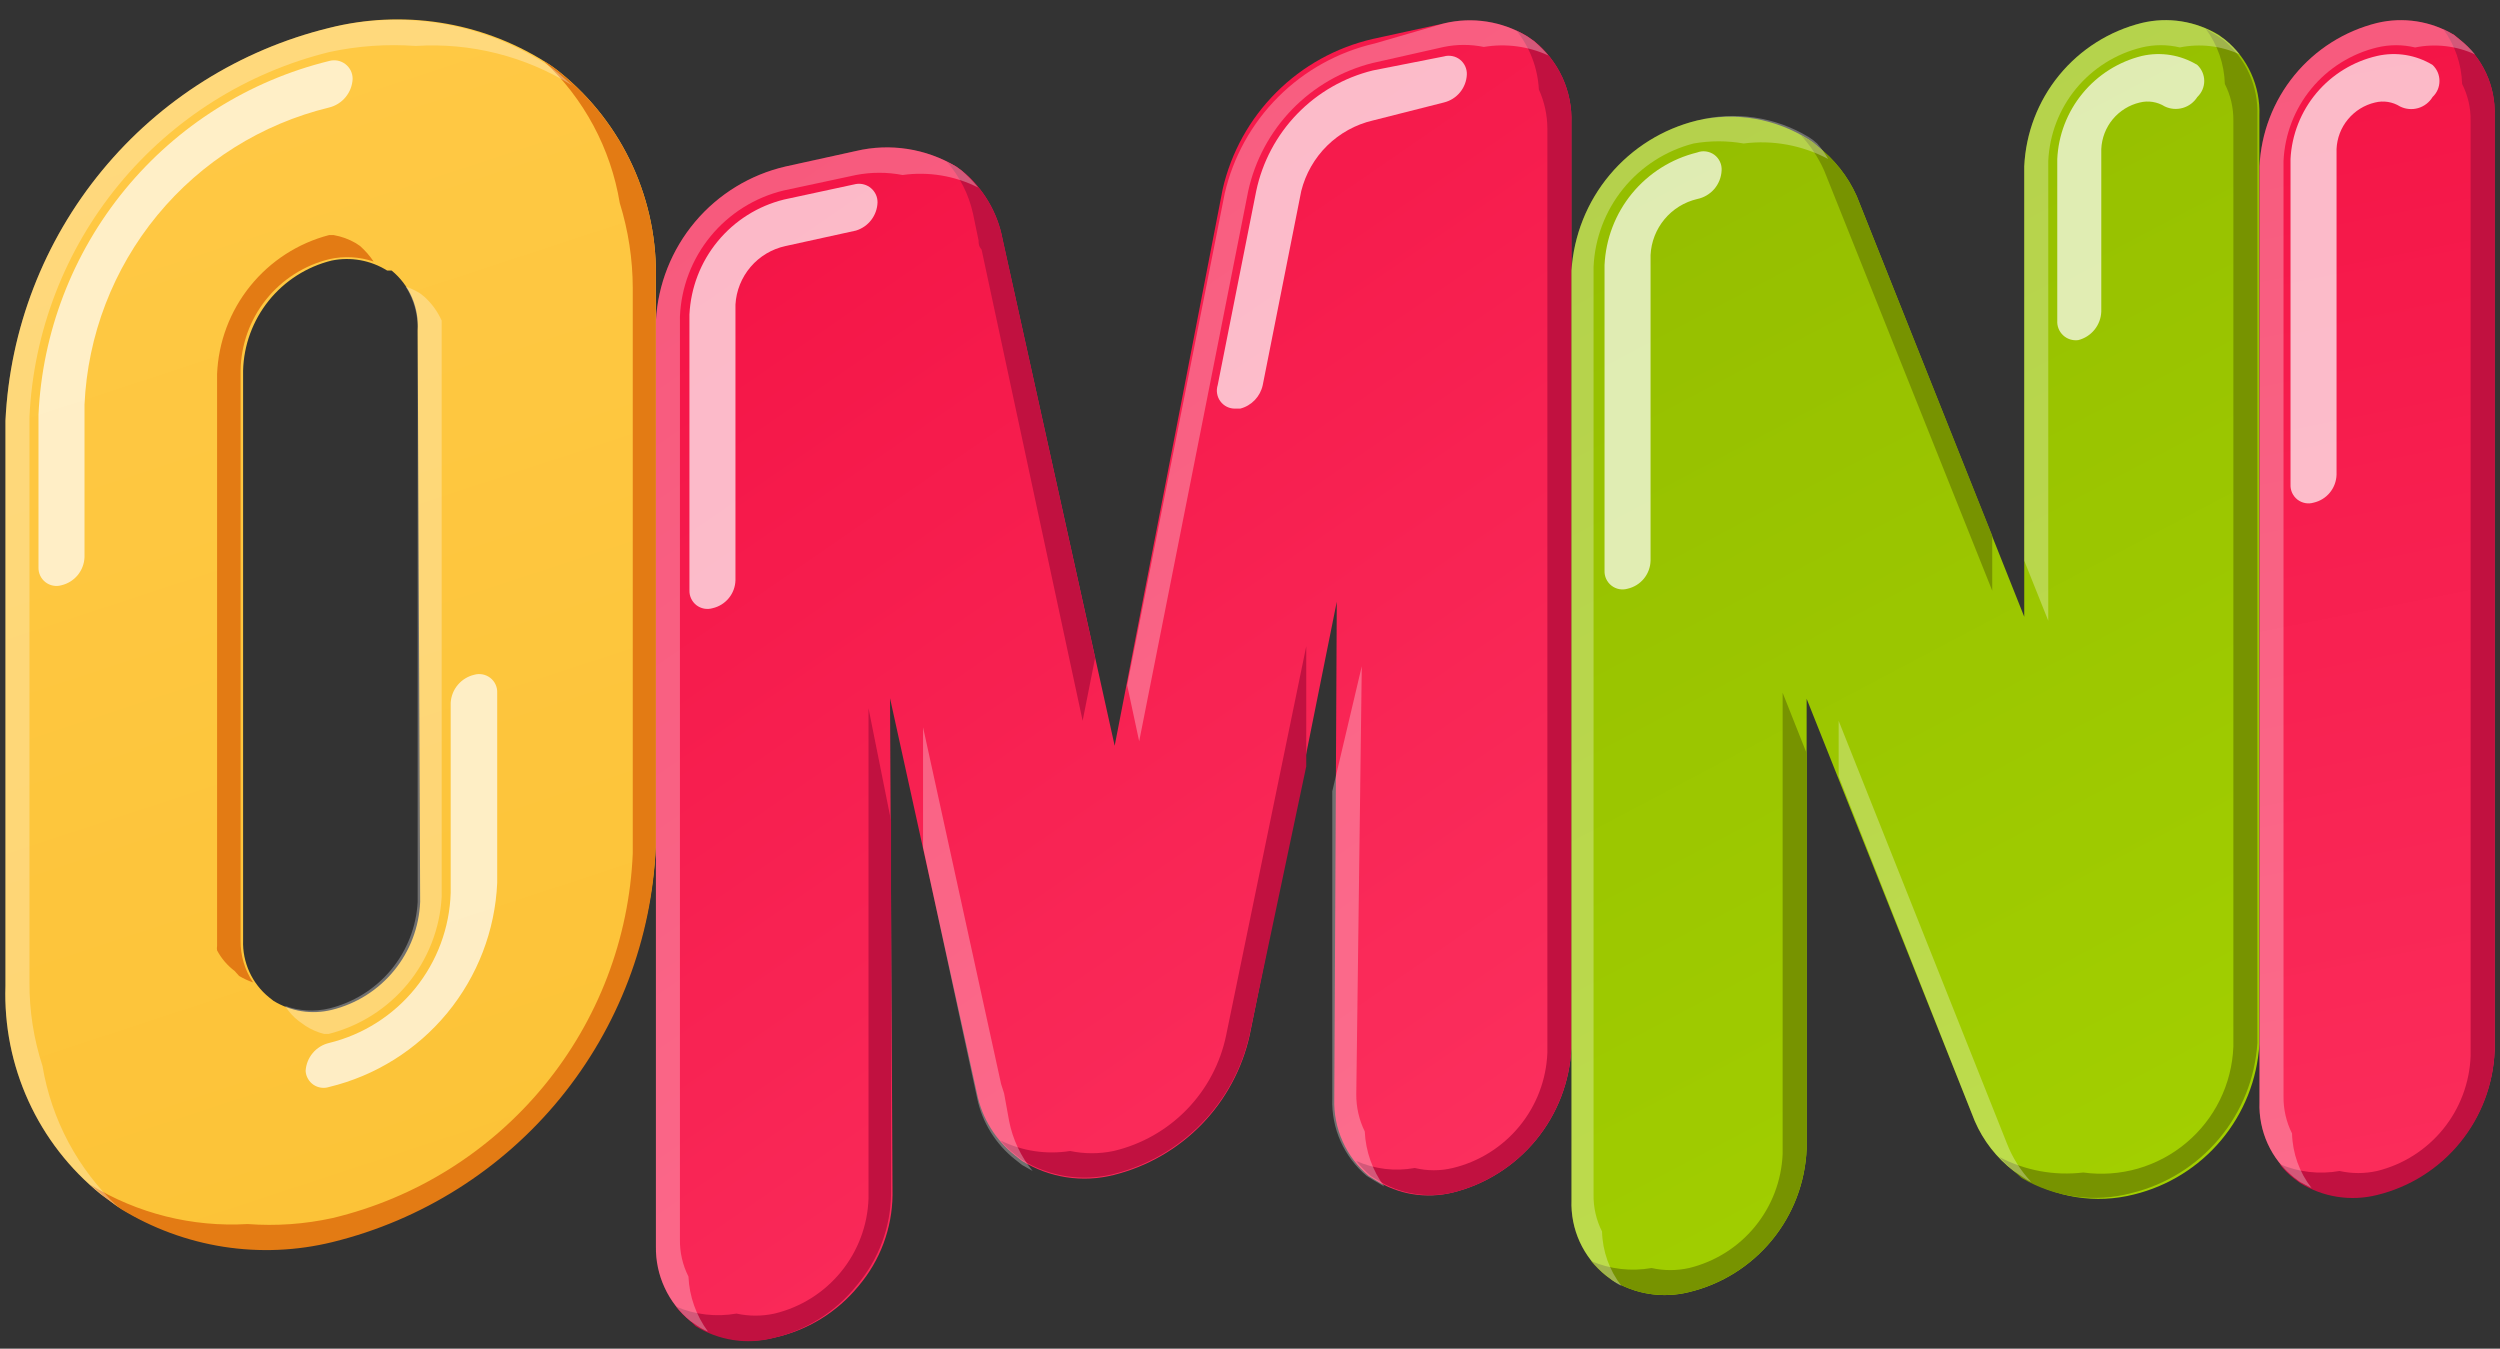
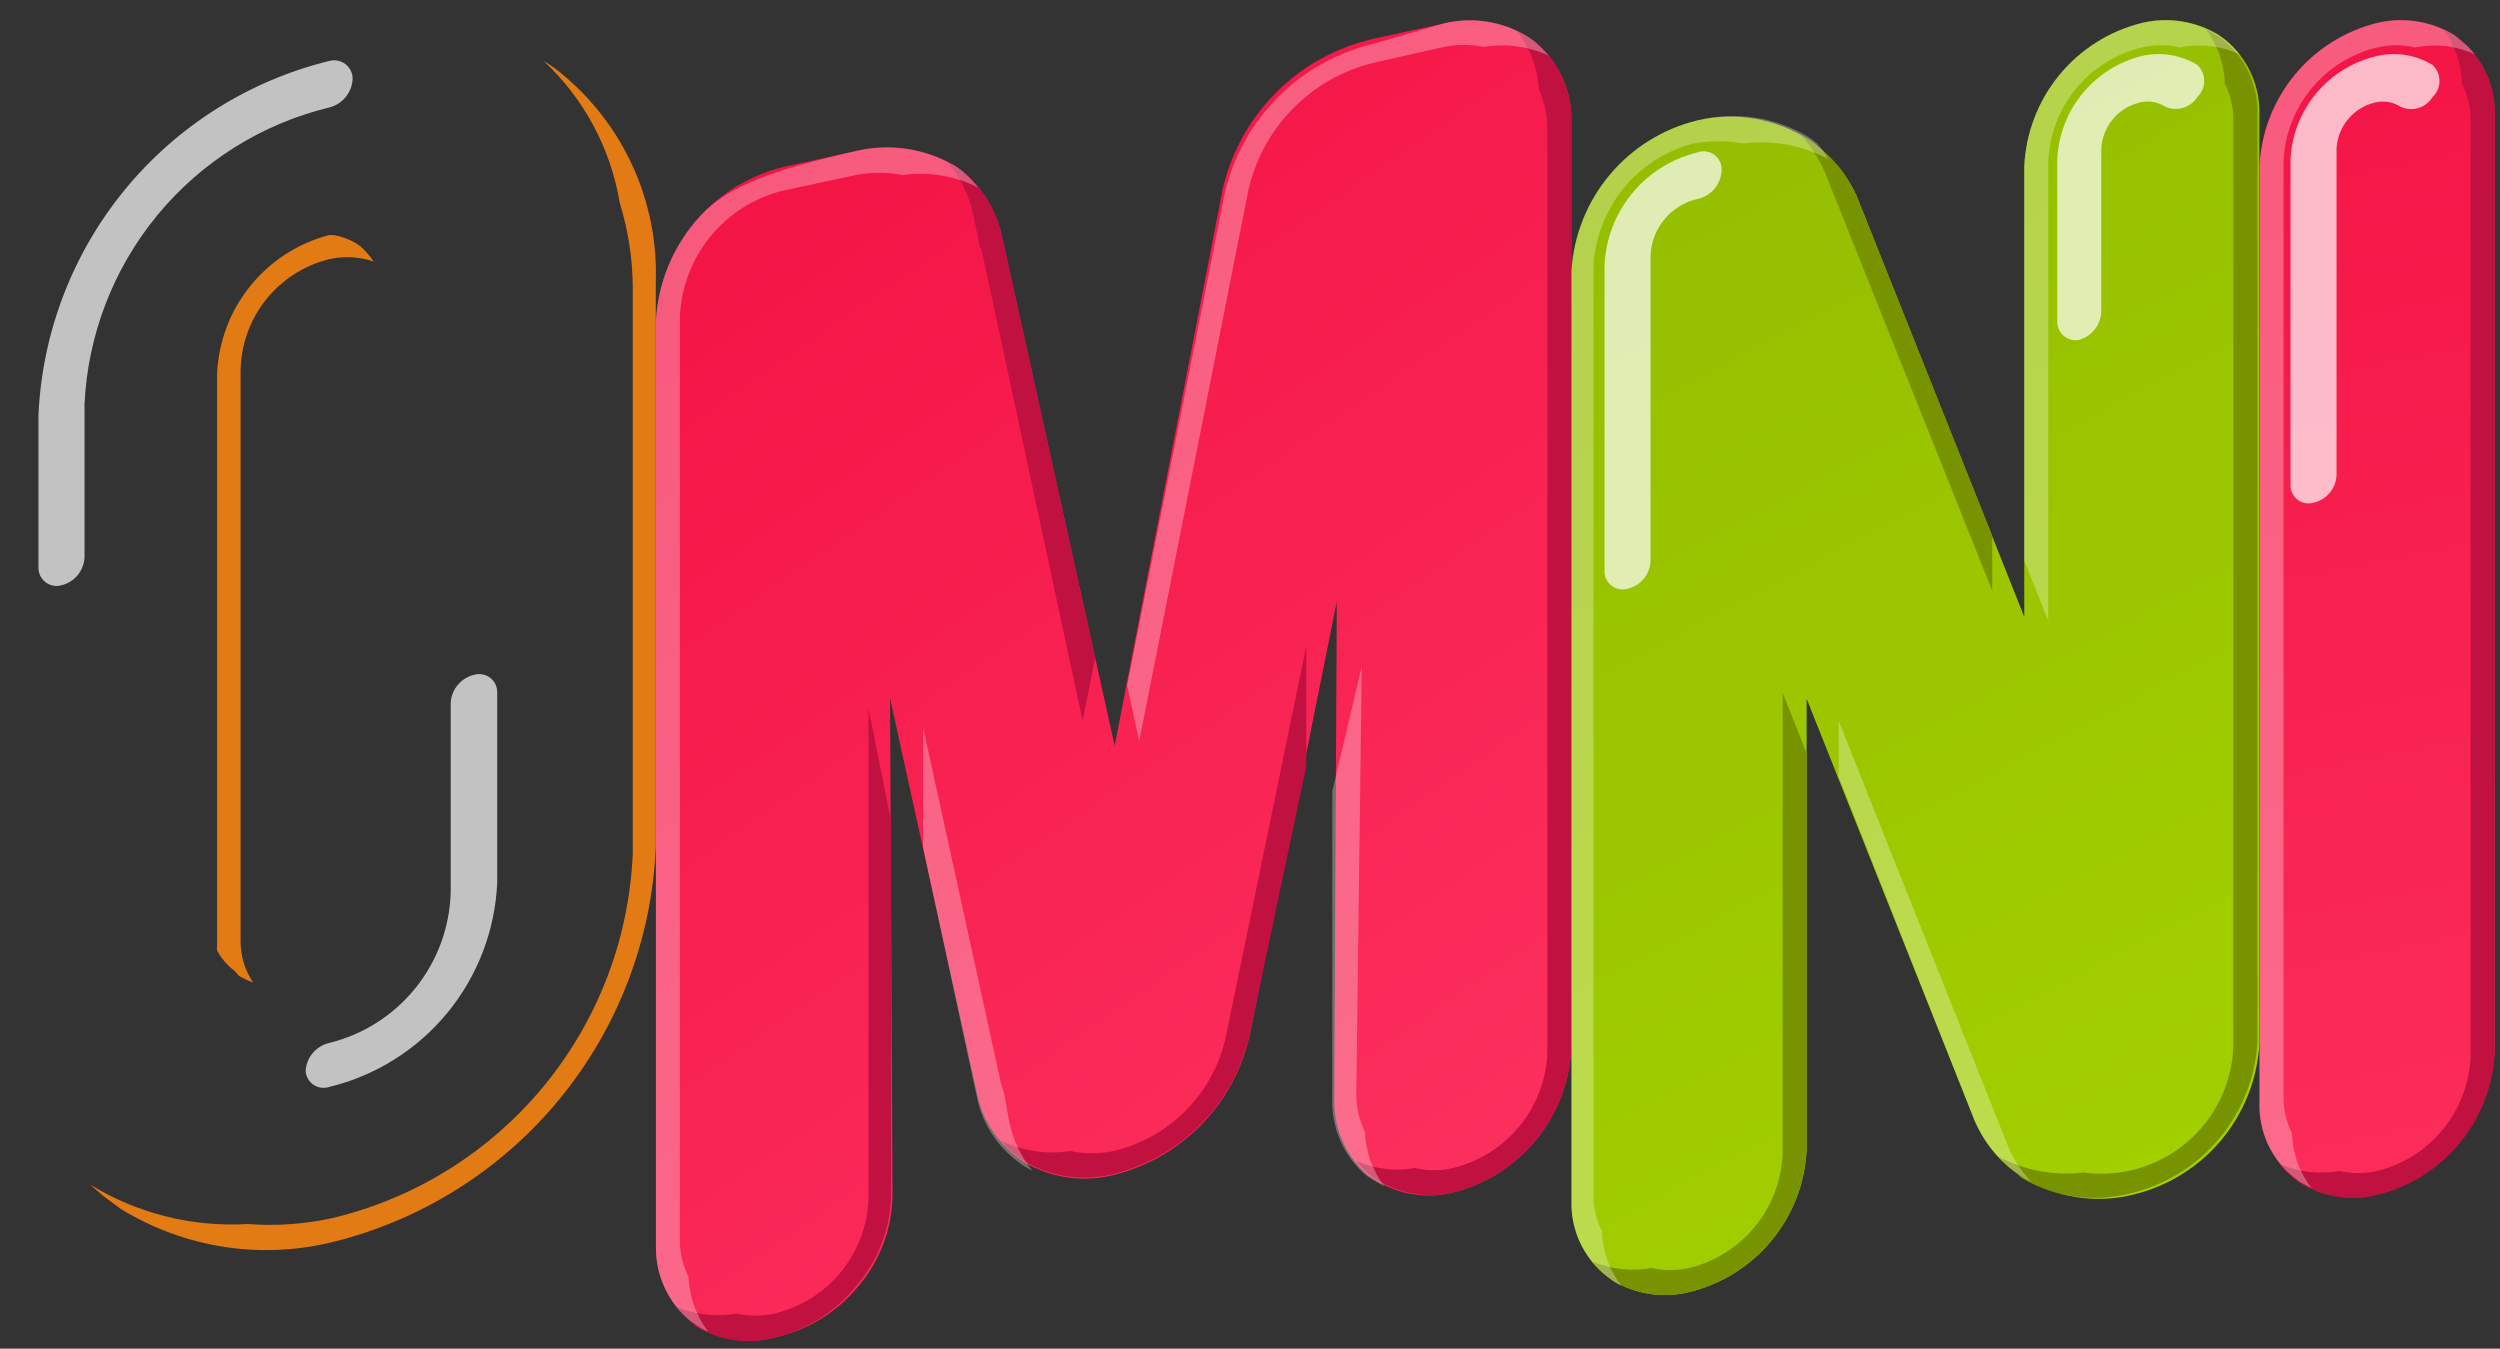
<svg xmlns="http://www.w3.org/2000/svg" width="76" height="41" viewBox="0 0 76 41" fill="none">
  <rect x="0" y="0" width="76" height="41" fill="#333333" stroke="none" />
-   <path d="M19.936 25.744V8.56C19.975 7.351 19.735 6.15 19.234 5.05C18.733 3.95 17.984 2.981 17.047 2.218C16.884 2.083 16.711 1.961 16.529 1.853C15.565 1.256 14.491 0.859 13.37 0.687C12.249 0.515 11.104 0.57 10.005 0.849C7.297 1.512 4.876 3.032 3.103 5.184C1.33 7.335 0.3 10.002 0.166 12.787V29.971C0.126 31.178 0.366 32.377 0.867 33.474C1.368 34.572 2.118 35.539 3.056 36.298L3.573 36.678C4.525 37.263 5.584 37.653 6.688 37.825C7.793 37.997 8.92 37.949 10.005 37.682C12.73 37.036 15.172 35.523 16.963 33.37C18.754 31.217 19.797 28.541 19.936 25.744ZM12.773 27.417C12.742 28.182 12.463 28.917 11.977 29.509C11.491 30.102 10.826 30.52 10.082 30.701C9.784 30.774 9.475 30.788 9.172 30.741C8.869 30.694 8.579 30.587 8.317 30.428L8.181 30.321C7.924 30.113 7.719 29.848 7.582 29.547C7.445 29.246 7.379 28.918 7.39 28.588V11.266C7.41 10.491 7.685 9.744 8.171 9.139C8.657 8.535 9.328 8.107 10.082 7.921C10.662 7.802 11.267 7.911 11.77 8.225H11.906C12.174 8.444 12.385 8.724 12.523 9.042C12.66 9.359 12.72 9.705 12.697 10.05L12.773 27.417Z" fill="url(#paint0_linear_135_672)" />
  <path d="M6.599 28.892C6.592 28.847 6.592 28.801 6.599 28.755V11.373C6.639 10.397 6.992 9.459 7.605 8.698C8.218 7.937 9.06 7.392 10.005 7.146H10.142C10.378 7.187 10.605 7.269 10.812 7.389L10.948 7.48C11.104 7.619 11.242 7.778 11.359 7.952C10.928 7.804 10.465 7.778 10.021 7.876C9.257 8.061 8.577 8.495 8.087 9.108C7.597 9.722 7.325 10.482 7.314 11.267V28.588C7.307 29.043 7.439 29.489 7.694 29.866C7.545 29.815 7.403 29.749 7.268 29.668L7.131 29.516C6.91 29.349 6.729 29.137 6.599 28.892ZM19.936 25.744V8.56C19.975 7.352 19.735 6.151 19.234 5.051C18.733 3.951 17.984 2.982 17.047 2.218C16.884 2.083 16.711 1.961 16.529 1.854C17.755 2.999 18.568 4.517 18.841 6.172C19.101 7.01 19.234 7.881 19.236 8.758V25.942C19.129 28.531 18.18 31.014 16.533 33.015C14.886 35.016 12.632 36.425 10.112 37.028C9.264 37.215 8.393 37.276 7.527 37.211C5.845 37.31 4.172 36.891 2.736 36.009L3.162 36.374L3.679 36.755C4.632 37.339 5.691 37.729 6.795 37.902C7.899 38.074 9.027 38.025 10.112 37.758C12.829 37.089 15.256 35.556 17.027 33.39C18.799 31.223 19.82 28.54 19.936 25.744Z" fill="#E37B14" />
-   <path opacity="0.3" d="M12.697 27.417V10.05C12.711 9.578 12.584 9.112 12.332 8.712C12.481 8.763 12.624 8.829 12.758 8.91L12.895 9.016C13.121 9.22 13.303 9.468 13.427 9.746V27.265C13.373 28.235 13.01 29.162 12.392 29.912C11.773 30.661 10.932 31.194 9.99 31.432H9.853C9.654 31.383 9.463 31.3 9.291 31.189L9.078 31.037C8.914 30.911 8.775 30.756 8.667 30.58C9.096 30.736 9.561 30.762 10.005 30.657C10.743 30.478 11.403 30.066 11.888 29.483C12.373 28.899 12.656 28.175 12.697 27.417ZM0.896 29.866V12.666C1.018 10.081 1.973 7.605 3.617 5.608C5.262 3.61 7.508 2.197 10.021 1.58C10.879 1.395 11.76 1.334 12.636 1.397C14.31 1.29 15.974 1.71 17.396 2.599L16.97 2.219C16.808 2.083 16.635 1.961 16.453 1.854C15.499 1.267 14.437 0.876 13.33 0.703C12.223 0.531 11.093 0.581 10.005 0.85C7.297 1.513 4.876 3.033 3.103 5.184C1.33 7.336 0.3 10.003 0.166 12.788V29.972C0.126 31.178 0.366 32.377 0.867 33.475C1.368 34.573 2.118 35.539 3.056 36.298L3.573 36.679C2.367 35.541 1.566 34.04 1.292 32.405C1.024 31.586 0.891 30.728 0.896 29.866Z" fill="white" />
  <path opacity="0.7" d="M10.006 31.706C11.036 31.454 11.954 30.871 12.622 30.047C13.289 29.224 13.668 28.204 13.701 27.144V21.365C13.712 21.165 13.788 20.974 13.917 20.82C14.046 20.667 14.221 20.559 14.416 20.513C14.499 20.489 14.587 20.485 14.672 20.502C14.757 20.518 14.837 20.555 14.906 20.608C14.974 20.662 15.029 20.73 15.065 20.809C15.101 20.888 15.119 20.974 15.115 21.061V26.84C15.051 28.288 14.517 29.676 13.596 30.795C12.674 31.914 11.414 32.703 10.006 33.044C9.926 33.07 9.842 33.077 9.759 33.065C9.677 33.053 9.598 33.023 9.529 32.976C9.46 32.929 9.403 32.867 9.362 32.794C9.32 32.722 9.296 32.641 9.291 32.558C9.302 32.358 9.378 32.166 9.507 32.013C9.635 31.859 9.81 31.752 10.006 31.706ZM10.72 2.401C10.721 2.314 10.702 2.228 10.664 2.149C10.625 2.071 10.569 2.002 10.5 1.949C10.431 1.896 10.35 1.86 10.264 1.843C10.178 1.827 10.09 1.83 10.006 1.854C7.57 2.452 5.393 3.823 3.8 5.761C2.208 7.699 1.285 10.1 1.17 12.606V17.244C1.167 17.331 1.184 17.417 1.22 17.495C1.257 17.574 1.311 17.643 1.38 17.697C1.448 17.75 1.528 17.787 1.613 17.803C1.698 17.82 1.786 17.816 1.87 17.791C2.063 17.745 2.236 17.637 2.363 17.483C2.489 17.329 2.561 17.139 2.569 16.94V12.301C2.664 10.194 3.44 8.174 4.781 6.545C6.122 4.916 7.955 3.766 10.006 3.268C10.202 3.22 10.377 3.109 10.506 2.953C10.635 2.797 10.71 2.603 10.72 2.401Z" fill="white" />
  <path d="M40.562 33.408C40.548 33.853 40.635 34.294 40.817 34.7C40.998 35.106 41.27 35.465 41.611 35.75L41.809 35.872C42.156 36.091 42.543 36.238 42.948 36.303C43.353 36.368 43.767 36.351 44.166 36.252C45.159 36.005 46.047 35.443 46.696 34.652C47.345 33.86 47.722 32.88 47.77 31.857V3.739C47.788 3.263 47.695 2.789 47.497 2.356C47.298 1.923 47.001 1.542 46.629 1.245L46.432 1.108C45.671 0.645 44.757 0.502 43.892 0.712L41.733 1.184C40.621 1.44 39.603 2.003 38.797 2.81C37.99 3.617 37.426 4.634 37.17 5.746L33.886 22.672L30.479 7.282C30.328 6.456 29.885 5.711 29.232 5.183L29.065 5.062C28.151 4.515 27.06 4.345 26.023 4.59L23.879 5.062C22.804 5.31 21.838 5.902 21.128 6.746C20.418 7.591 20.001 8.644 19.94 9.746V37.894C19.933 38.327 20.024 38.755 20.206 39.147C20.388 39.54 20.655 39.886 20.99 40.16L21.187 40.297C21.535 40.514 21.924 40.658 22.329 40.72C22.734 40.783 23.147 40.763 23.544 40.662C24.548 40.443 25.448 39.891 26.099 39.096C26.756 38.322 27.122 37.343 27.133 36.328L27.057 21.227L29.703 33.256C29.856 33.996 30.266 34.659 30.859 35.127L31.072 35.294C31.484 35.547 31.942 35.715 32.42 35.789C32.898 35.862 33.386 35.838 33.855 35.72C34.873 35.466 35.8 34.933 36.531 34.181C37.261 33.428 37.767 32.486 37.992 31.462L40.638 18.292L40.562 33.408Z" fill="url(#paint1_linear_135_672)" />
  <path d="M20.99 40.161C20.824 40.033 20.676 39.885 20.549 39.72C21.128 39.968 21.768 40.042 22.389 39.933C22.769 40.016 23.164 40.016 23.544 39.933C24.338 39.743 25.048 39.298 25.564 38.667C26.081 38.035 26.376 37.251 26.403 36.435V21.532L27.088 24.953V36.298C27.077 37.313 26.711 38.292 26.054 39.066C25.41 39.878 24.509 40.446 23.499 40.678C23.102 40.779 22.688 40.799 22.283 40.736C21.878 40.673 21.49 40.529 21.142 40.313L20.99 40.161ZM33.292 19.996L30.479 7.267C30.324 6.447 29.882 5.708 29.232 5.184L29.065 5.062L28.776 4.91C29.177 5.365 29.454 5.914 29.582 6.507L29.749 7.313C29.749 7.404 29.749 7.48 29.84 7.587L32.912 21.912L33.292 19.996ZM33.855 34.99C33.419 35.081 32.968 35.081 32.532 34.99C31.811 35.105 31.073 34.993 30.418 34.671C30.546 34.832 30.694 34.975 30.859 35.097L31.072 35.264C31.484 35.517 31.942 35.685 32.42 35.759C32.898 35.832 33.386 35.808 33.855 35.69C34.873 35.436 35.8 34.903 36.531 34.151C37.261 33.398 37.767 32.457 37.992 31.432L39.71 23.296V19.646L37.277 31.462C37.103 32.316 36.688 33.101 36.082 33.726C35.475 34.352 34.703 34.79 33.855 34.99ZM44.166 36.253C45.159 36.005 46.047 35.444 46.696 34.652C47.345 33.86 47.722 32.88 47.77 31.858V3.739C47.788 3.263 47.695 2.789 47.497 2.356C47.298 1.923 47.001 1.542 46.629 1.245L46.432 1.108C46.323 1.042 46.212 0.981 46.097 0.926C46.507 1.438 46.747 2.065 46.781 2.72C46.95 3.093 47.039 3.497 47.04 3.906V32.01C47.006 32.826 46.708 33.609 46.189 34.24C45.67 34.871 44.96 35.316 44.166 35.507C43.786 35.599 43.39 35.599 43.01 35.507C42.409 35.617 41.789 35.542 41.231 35.294C41.362 35.461 41.51 35.614 41.672 35.751L41.869 35.872C42.554 36.299 43.38 36.435 44.166 36.253Z" fill="#C11140" />
-   <path opacity="0.3" d="M30.677 34.077C30.786 34.635 31.032 35.158 31.392 35.598L31.072 35.416L30.859 35.248C30.266 34.78 29.856 34.118 29.703 33.378L28.061 25.759V22.109L30.433 32.952L30.525 33.241L30.677 34.077ZM29.232 5.183L29.065 5.062C28.151 4.515 27.06 4.345 26.023 4.59L23.879 5.062C22.804 5.31 21.838 5.902 21.128 6.746C20.418 7.591 20.001 8.644 19.94 9.746V37.894C19.933 38.327 20.024 38.755 20.206 39.147C20.388 39.54 20.655 39.886 20.99 40.16L21.187 40.297C21.292 40.37 21.404 40.431 21.522 40.48C21.162 39.993 20.956 39.411 20.929 38.807C20.752 38.458 20.664 38.072 20.67 37.681V9.624C20.708 8.73 21.035 7.873 21.603 7.181C22.171 6.49 22.949 6.002 23.818 5.792L26.023 5.32C26.49 5.23 26.971 5.23 27.438 5.32C28.224 5.21 29.025 5.342 29.734 5.7C29.583 5.513 29.415 5.34 29.232 5.183ZM41.398 20.254L41.231 33.256C41.226 33.651 41.315 34.042 41.489 34.397C41.516 35.001 41.723 35.583 42.082 36.07L41.748 35.872L41.55 35.75C41.209 35.465 40.938 35.106 40.756 34.7C40.574 34.294 40.487 33.853 40.501 33.408V24.056L41.398 20.254ZM41.733 1.914C40.802 2.146 39.954 2.633 39.285 3.321C38.616 4.009 38.152 4.87 37.946 5.807L34.631 22.535L34.266 20.832L37.231 5.883C37.487 4.771 38.051 3.754 38.858 2.947C39.664 2.14 40.682 1.577 41.793 1.321L43.892 0.712C44.757 0.502 45.671 0.645 46.432 1.108L46.629 1.245C46.787 1.38 46.935 1.527 47.07 1.686C46.457 1.405 45.774 1.315 45.108 1.427C44.707 1.345 44.293 1.345 43.892 1.427L41.733 1.914Z" fill="white" />
-   <path opacity="0.7" d="M26.677 6.157C26.67 6.349 26.603 6.535 26.486 6.687C26.369 6.84 26.207 6.952 26.023 7.009L23.879 7.48C23.466 7.569 23.093 7.792 22.819 8.113C22.544 8.435 22.382 8.837 22.358 9.259V17.639C22.353 17.838 22.282 18.03 22.155 18.184C22.028 18.339 21.854 18.446 21.659 18.49C21.576 18.514 21.488 18.518 21.403 18.502C21.317 18.485 21.237 18.449 21.169 18.396C21.101 18.342 21.046 18.273 21.01 18.195C20.973 18.116 20.956 18.029 20.959 17.943V9.564C20.998 8.749 21.298 7.968 21.816 7.338C22.334 6.708 23.042 6.261 23.834 6.066L26.023 5.594C26.105 5.581 26.188 5.586 26.267 5.608C26.346 5.63 26.419 5.669 26.482 5.723C26.544 5.777 26.594 5.843 26.628 5.918C26.662 5.993 26.678 6.075 26.677 6.157ZM43.892 3.116C44.086 3.069 44.259 2.961 44.385 2.807C44.511 2.654 44.584 2.463 44.592 2.264C44.595 2.177 44.578 2.091 44.541 2.012C44.505 1.934 44.45 1.865 44.382 1.811C44.314 1.758 44.234 1.721 44.148 1.705C44.063 1.688 43.975 1.692 43.892 1.716L41.733 2.142C40.857 2.358 40.06 2.816 39.433 3.464C38.806 4.113 38.375 4.925 38.189 5.807L37.018 11.708C36.992 11.791 36.985 11.879 37 11.965C37.014 12.051 37.048 12.132 37.101 12.202C37.153 12.272 37.221 12.329 37.299 12.367C37.377 12.405 37.464 12.424 37.551 12.422H37.703C37.872 12.379 38.025 12.288 38.146 12.162C38.267 12.036 38.35 11.879 38.387 11.708L39.558 5.807C39.689 5.285 39.961 4.808 40.344 4.43C40.728 4.052 41.208 3.786 41.733 3.663L43.892 3.116Z" fill="white" />
+   <path opacity="0.3" d="M30.677 34.077C30.786 34.635 31.032 35.158 31.392 35.598L31.072 35.416L30.859 35.248C30.266 34.78 29.856 34.118 29.703 33.378L28.061 25.759V22.109L30.433 32.952L30.525 33.241L30.677 34.077ZM29.232 5.183L29.065 5.062C28.151 4.515 27.06 4.345 26.023 4.59C22.804 5.31 21.838 5.902 21.128 6.746C20.418 7.591 20.001 8.644 19.94 9.746V37.894C19.933 38.327 20.024 38.755 20.206 39.147C20.388 39.54 20.655 39.886 20.99 40.16L21.187 40.297C21.292 40.37 21.404 40.431 21.522 40.48C21.162 39.993 20.956 39.411 20.929 38.807C20.752 38.458 20.664 38.072 20.67 37.681V9.624C20.708 8.73 21.035 7.873 21.603 7.181C22.171 6.49 22.949 6.002 23.818 5.792L26.023 5.32C26.49 5.23 26.971 5.23 27.438 5.32C28.224 5.21 29.025 5.342 29.734 5.7C29.583 5.513 29.415 5.34 29.232 5.183ZM41.398 20.254L41.231 33.256C41.226 33.651 41.315 34.042 41.489 34.397C41.516 35.001 41.723 35.583 42.082 36.07L41.748 35.872L41.55 35.75C41.209 35.465 40.938 35.106 40.756 34.7C40.574 34.294 40.487 33.853 40.501 33.408V24.056L41.398 20.254ZM41.733 1.914C40.802 2.146 39.954 2.633 39.285 3.321C38.616 4.009 38.152 4.87 37.946 5.807L34.631 22.535L34.266 20.832L37.231 5.883C37.487 4.771 38.051 3.754 38.858 2.947C39.664 2.14 40.682 1.577 41.793 1.321L43.892 0.712C44.757 0.502 45.671 0.645 46.432 1.108L46.629 1.245C46.787 1.38 46.935 1.527 47.07 1.686C46.457 1.405 45.774 1.315 45.108 1.427C44.707 1.345 44.293 1.345 43.892 1.427L41.733 1.914Z" fill="white" />
  <path d="M61.218 35.599L61.492 35.781C61.989 36.093 62.545 36.301 63.125 36.393C63.705 36.484 64.298 36.457 64.868 36.313C65.907 36.059 66.838 35.48 67.525 34.659C68.212 33.838 68.618 32.819 68.685 31.751V3.511C68.702 3.071 68.616 2.632 68.434 2.231C68.252 1.83 67.978 1.476 67.635 1.2L67.453 1.063C66.75 0.639 65.909 0.508 65.111 0.698C64.124 0.943 63.243 1.5 62.599 2.286C61.955 3.073 61.583 4.047 61.537 5.062V18.749L56.443 5.959C56.175 5.36 55.762 4.838 55.241 4.439C55.162 4.365 55.075 4.298 54.983 4.241C54.484 3.924 53.928 3.71 53.345 3.61C52.763 3.511 52.167 3.529 51.591 3.663C50.552 3.917 49.621 4.497 48.934 5.318C48.247 6.139 47.841 7.157 47.774 8.225V36.481C47.757 36.919 47.843 37.355 48.025 37.754C48.208 38.153 48.481 38.503 48.824 38.777L49.006 38.914C49.352 39.128 49.738 39.271 50.14 39.334C50.542 39.397 50.953 39.378 51.348 39.279C52.336 39.041 53.219 38.488 53.864 37.703C54.509 36.919 54.88 35.945 54.922 34.93V21.243L60.032 34.078C60.29 34.678 60.699 35.202 61.218 35.599Z" fill="url(#paint2_linear_135_672)" />
  <path d="M61.218 35.598C61.06 35.468 60.912 35.325 60.777 35.172C61.561 35.585 62.452 35.749 63.331 35.644C63.886 35.72 64.451 35.68 64.99 35.526C65.528 35.371 66.029 35.105 66.458 34.746C66.888 34.386 67.238 33.941 67.485 33.438C67.732 32.935 67.871 32.386 67.894 31.826V3.662C67.898 3.277 67.81 2.896 67.635 2.552C67.618 1.949 67.417 1.365 67.057 0.879L67.392 1.077L67.574 1.199C67.917 1.476 68.191 1.829 68.373 2.23C68.555 2.632 68.641 3.07 68.624 3.51V31.705C68.557 32.773 68.151 33.792 67.464 34.612C66.777 35.433 65.846 36.013 64.807 36.267C64.247 36.418 63.662 36.455 63.088 36.377C62.513 36.298 61.96 36.106 61.461 35.811L61.218 35.598ZM60.564 16.285L56.443 5.959C56.175 5.36 55.762 4.837 55.241 4.438C55.162 4.364 55.075 4.297 54.983 4.24C54.892 4.198 54.805 4.147 54.724 4.088C55.027 4.41 55.273 4.78 55.454 5.183L60.564 17.957V16.285ZM54.192 35.081C54.159 35.889 53.863 36.665 53.35 37.29C52.837 37.916 52.134 38.357 51.348 38.548C50.972 38.632 50.583 38.632 50.208 38.548C49.587 38.658 48.947 38.584 48.367 38.335C48.504 38.497 48.657 38.645 48.824 38.776L49.006 38.913C49.352 39.128 49.738 39.27 50.14 39.333C50.542 39.396 50.953 39.377 51.348 39.278C52.336 39.041 53.219 38.487 53.864 37.703C54.509 36.918 54.88 35.944 54.922 34.929V22.9L54.192 21.06V35.081Z" fill="#779300" />
  <path opacity="0.3" d="M62.267 18.87L61.537 17.045V5.062C61.583 4.046 61.955 3.073 62.599 2.286C63.243 1.5 64.124 0.942 65.111 0.697C65.507 0.601 65.918 0.584 66.32 0.65C66.723 0.715 67.108 0.86 67.453 1.078L67.635 1.199C67.802 1.336 67.955 1.489 68.091 1.655C67.521 1.392 66.882 1.317 66.267 1.442C65.887 1.351 65.491 1.351 65.111 1.442C64.327 1.633 63.626 2.072 63.113 2.694C62.6 3.317 62.304 4.089 62.267 4.895V18.87ZM61.218 35.598L61.492 35.781C61.572 35.84 61.659 35.891 61.75 35.933C61.427 35.589 61.174 35.187 61.005 34.747L55.895 21.912V23.6L60.032 34.078C60.29 34.678 60.699 35.201 61.218 35.598ZM55.241 4.362C55.162 4.288 55.075 4.222 54.983 4.165C54.479 3.86 53.92 3.659 53.337 3.573C52.755 3.487 52.162 3.518 51.591 3.663C50.552 3.917 49.621 4.497 48.934 5.317C48.247 6.138 47.841 7.157 47.774 8.225V36.48C47.757 36.919 47.843 37.355 48.025 37.754C48.208 38.152 48.481 38.503 48.824 38.777L49.006 38.913C49.095 38.985 49.192 39.046 49.295 39.096C48.925 38.621 48.717 38.04 48.702 37.438C48.526 37.09 48.437 36.704 48.444 36.313V8.119C48.481 7.249 48.797 6.415 49.344 5.739C49.892 5.062 50.642 4.58 51.485 4.362C51.988 4.274 52.503 4.274 53.006 4.362C53.891 4.249 54.789 4.414 55.576 4.834C55.48 4.666 55.367 4.508 55.241 4.362Z" fill="white" />
  <path opacity="0.7" d="M66.799 1.975C66.865 2.038 66.918 2.113 66.954 2.197C66.99 2.28 67.009 2.371 67.009 2.462C67.009 2.553 66.99 2.643 66.954 2.727C66.918 2.81 66.865 2.886 66.799 2.948C66.698 3.109 66.542 3.227 66.36 3.28C66.177 3.334 65.982 3.318 65.811 3.237C65.698 3.167 65.573 3.12 65.443 3.099C65.312 3.078 65.179 3.084 65.05 3.116C64.728 3.191 64.439 3.371 64.227 3.626C64.016 3.881 63.894 4.199 63.879 4.53V9.472C63.872 9.673 63.8 9.866 63.674 10.022C63.548 10.179 63.374 10.29 63.18 10.339C63.097 10.351 63.013 10.343 62.933 10.318C62.854 10.293 62.781 10.251 62.72 10.194C62.658 10.137 62.611 10.068 62.58 9.99C62.549 9.913 62.536 9.829 62.541 9.746V4.834C62.575 4.105 62.844 3.406 63.307 2.842C63.77 2.277 64.403 1.877 65.111 1.701C65.688 1.569 66.294 1.667 66.799 1.975ZM51.592 4.636C50.816 4.826 50.123 5.262 49.615 5.879C49.108 6.496 48.815 7.26 48.778 8.058V17.35C48.775 17.436 48.792 17.523 48.828 17.601C48.865 17.68 48.92 17.749 48.988 17.802C49.056 17.856 49.136 17.892 49.221 17.909C49.307 17.925 49.395 17.921 49.478 17.897C49.672 17.853 49.847 17.746 49.974 17.591C50.1 17.437 50.172 17.245 50.177 17.046V7.754C50.196 7.355 50.345 6.973 50.6 6.666C50.855 6.358 51.203 6.143 51.592 6.051C51.795 6.01 51.978 5.903 52.114 5.746C52.249 5.588 52.327 5.391 52.337 5.184C52.343 5.092 52.326 5 52.287 4.916C52.248 4.832 52.189 4.76 52.115 4.705C52.04 4.651 51.953 4.616 51.862 4.604C51.771 4.591 51.678 4.603 51.592 4.636Z" fill="white" />
  <path d="M75.837 31.949V3.511C75.852 3.069 75.764 2.63 75.579 2.229C75.394 1.827 75.118 1.475 74.772 1.2L74.605 1.063C73.902 0.639 73.061 0.508 72.263 0.698C71.276 0.943 70.395 1.5 69.751 2.286C69.107 3.073 68.735 4.047 68.689 5.062V33.5C68.672 33.938 68.758 34.374 68.94 34.773C69.122 35.172 69.396 35.523 69.739 35.796L69.921 35.933C70.267 36.148 70.653 36.291 71.055 36.353C71.457 36.416 71.868 36.397 72.263 36.298C73.249 36.059 74.132 35.505 74.776 34.72C75.421 33.936 75.793 32.963 75.837 31.949Z" fill="url(#paint3_linear_135_672)" />
  <path d="M75.837 3.51C75.852 3.069 75.764 2.629 75.579 2.228C75.394 1.827 75.118 1.474 74.772 1.199L74.605 1.062L74.27 0.879C74.629 1.365 74.831 1.949 74.848 2.552C75.023 2.896 75.111 3.277 75.107 3.662V32.1C75.077 32.913 74.784 33.694 74.271 34.325C73.757 34.957 73.053 35.403 72.263 35.598C71.887 35.682 71.498 35.682 71.122 35.598C70.506 35.708 69.871 35.634 69.297 35.385C69.425 35.55 69.573 35.699 69.738 35.826L69.921 35.963C70.267 36.177 70.653 36.32 71.055 36.383C71.457 36.446 71.868 36.427 72.263 36.328C73.254 36.087 74.14 35.528 74.785 34.738C75.43 33.947 75.799 32.968 75.837 31.948V3.51Z" fill="#C11140" />
  <path opacity="0.3" d="M74.772 1.2L74.605 1.063C73.902 0.639 73.061 0.508 72.263 0.698C71.276 0.943 70.395 1.5 69.751 2.286C69.107 3.073 68.735 4.047 68.689 5.062V33.5C68.672 33.938 68.758 34.374 68.94 34.773C69.122 35.172 69.396 35.523 69.739 35.796L69.921 35.933L70.271 36.116C69.901 35.641 69.693 35.06 69.678 34.458C69.503 34.109 69.414 33.723 69.419 33.333V4.895C69.456 4.089 69.753 3.317 70.265 2.695C70.778 2.072 71.479 1.633 72.263 1.443C72.643 1.352 73.039 1.352 73.419 1.443C74.034 1.318 74.673 1.392 75.244 1.656C75.102 1.488 74.944 1.335 74.772 1.2Z" fill="white" />
  <path opacity="0.7" d="M73.951 1.975C74.017 2.038 74.07 2.113 74.106 2.197C74.142 2.28 74.16 2.371 74.16 2.462C74.16 2.553 74.142 2.643 74.106 2.727C74.07 2.81 74.017 2.886 73.951 2.948C73.852 3.112 73.696 3.232 73.513 3.286C73.33 3.339 73.133 3.322 72.962 3.237C72.85 3.167 72.725 3.12 72.594 3.099C72.464 3.078 72.33 3.084 72.202 3.116C71.879 3.191 71.59 3.371 71.379 3.626C71.167 3.881 71.045 4.199 71.031 4.53V14.43C71.026 14.629 70.954 14.822 70.827 14.976C70.701 15.13 70.526 15.238 70.331 15.281C70.248 15.306 70.16 15.31 70.075 15.293C69.99 15.277 69.91 15.24 69.841 15.187C69.773 15.133 69.719 15.064 69.682 14.986C69.646 14.907 69.628 14.821 69.632 14.734V4.834C69.669 4.097 69.947 3.392 70.422 2.826C70.897 2.261 71.543 1.866 72.263 1.701C72.84 1.569 73.445 1.667 73.951 1.975Z" fill="white" />
  <defs>
    <linearGradient id="paint0_linear_135_672" x1="1.696" y1="2.68" x2="13.288" y2="37.926" gradientUnits="userSpaceOnUse">
      <stop stop-color="#FFC945" />
      <stop offset="1" stop-color="#FCC337" />
    </linearGradient>
    <linearGradient id="paint1_linear_135_672" x1="23.293" y1="5.405" x2="46.724" y2="39.372" gradientUnits="userSpaceOnUse">
      <stop stop-color="#F41446" />
      <stop offset="1" stop-color="#FC3260" />
    </linearGradient>
    <linearGradient id="paint2_linear_135_672" x1="50.927" y1="4.204" x2="67.214" y2="35.032" gradientUnits="userSpaceOnUse">
      <stop stop-color="#95BE00" />
      <stop offset="1" stop-color="#A2CF00" />
    </linearGradient>
    <linearGradient id="paint3_linear_135_672" x1="68.687" y1="0.613" x2="75.838" y2="36.389" gradientUnits="userSpaceOnUse">
      <stop stop-color="#F41446" />
      <stop offset="1" stop-color="#FB2D5B" />
    </linearGradient>
  </defs>
</svg>